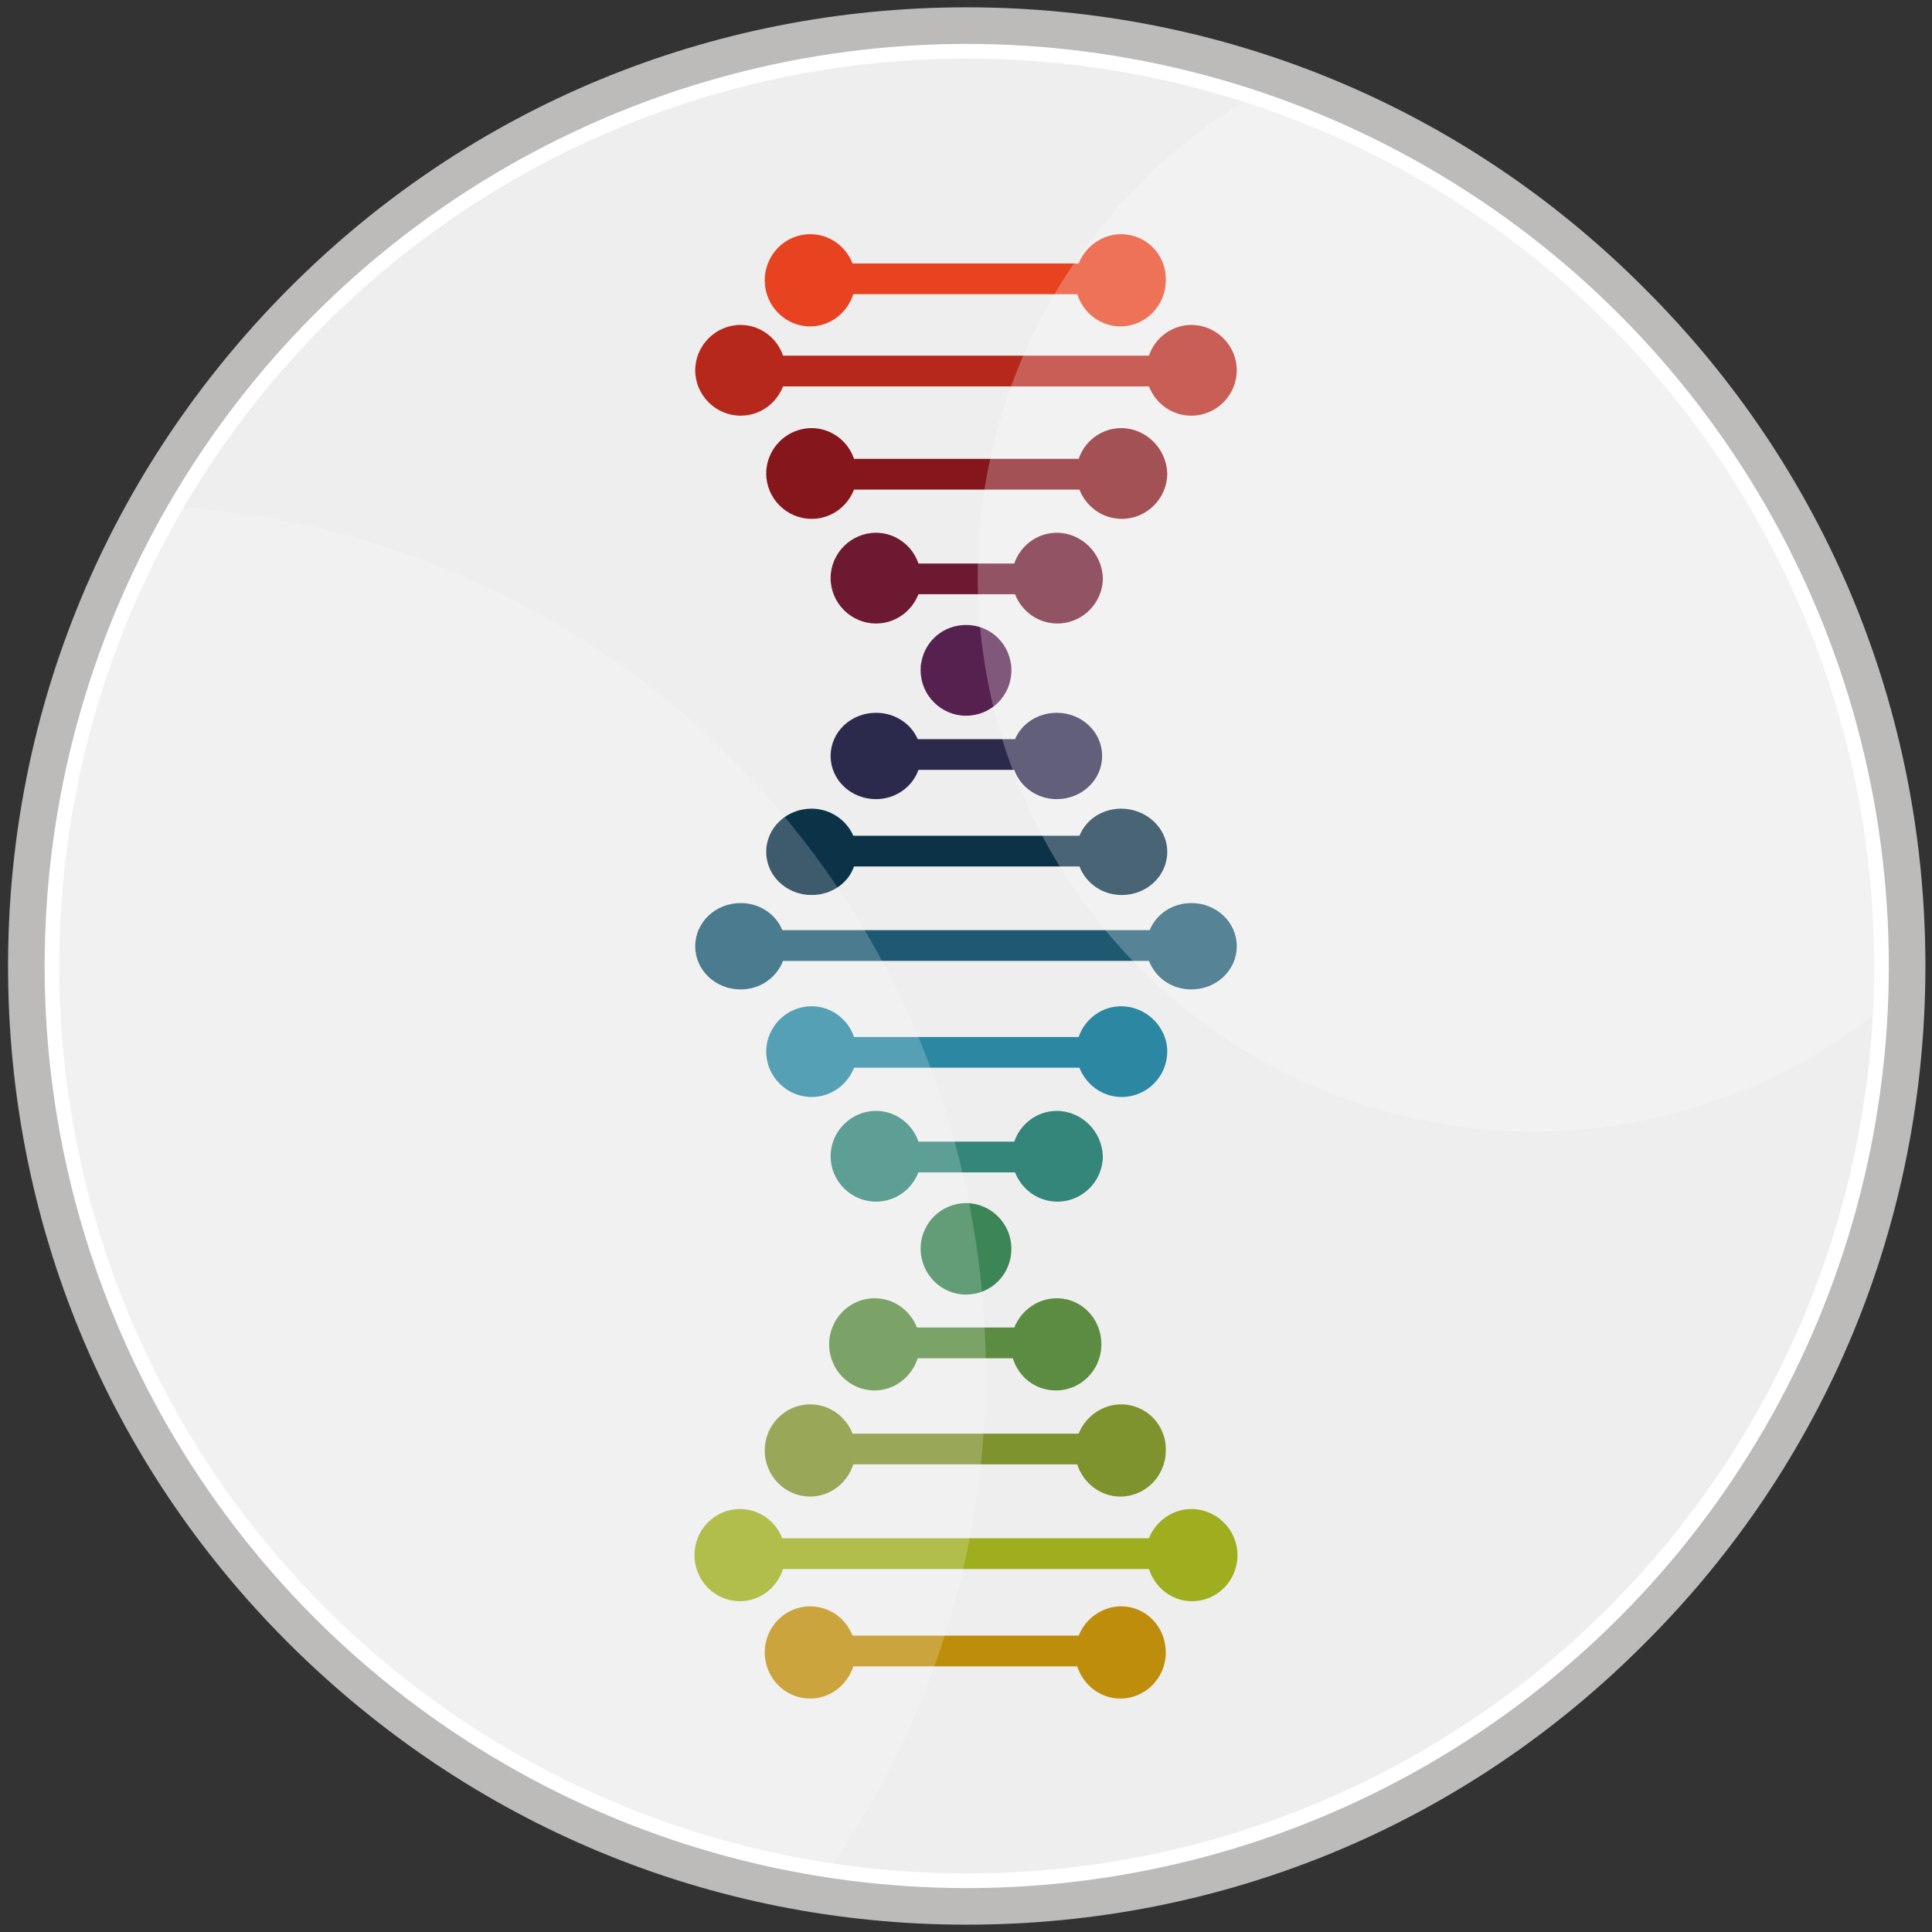
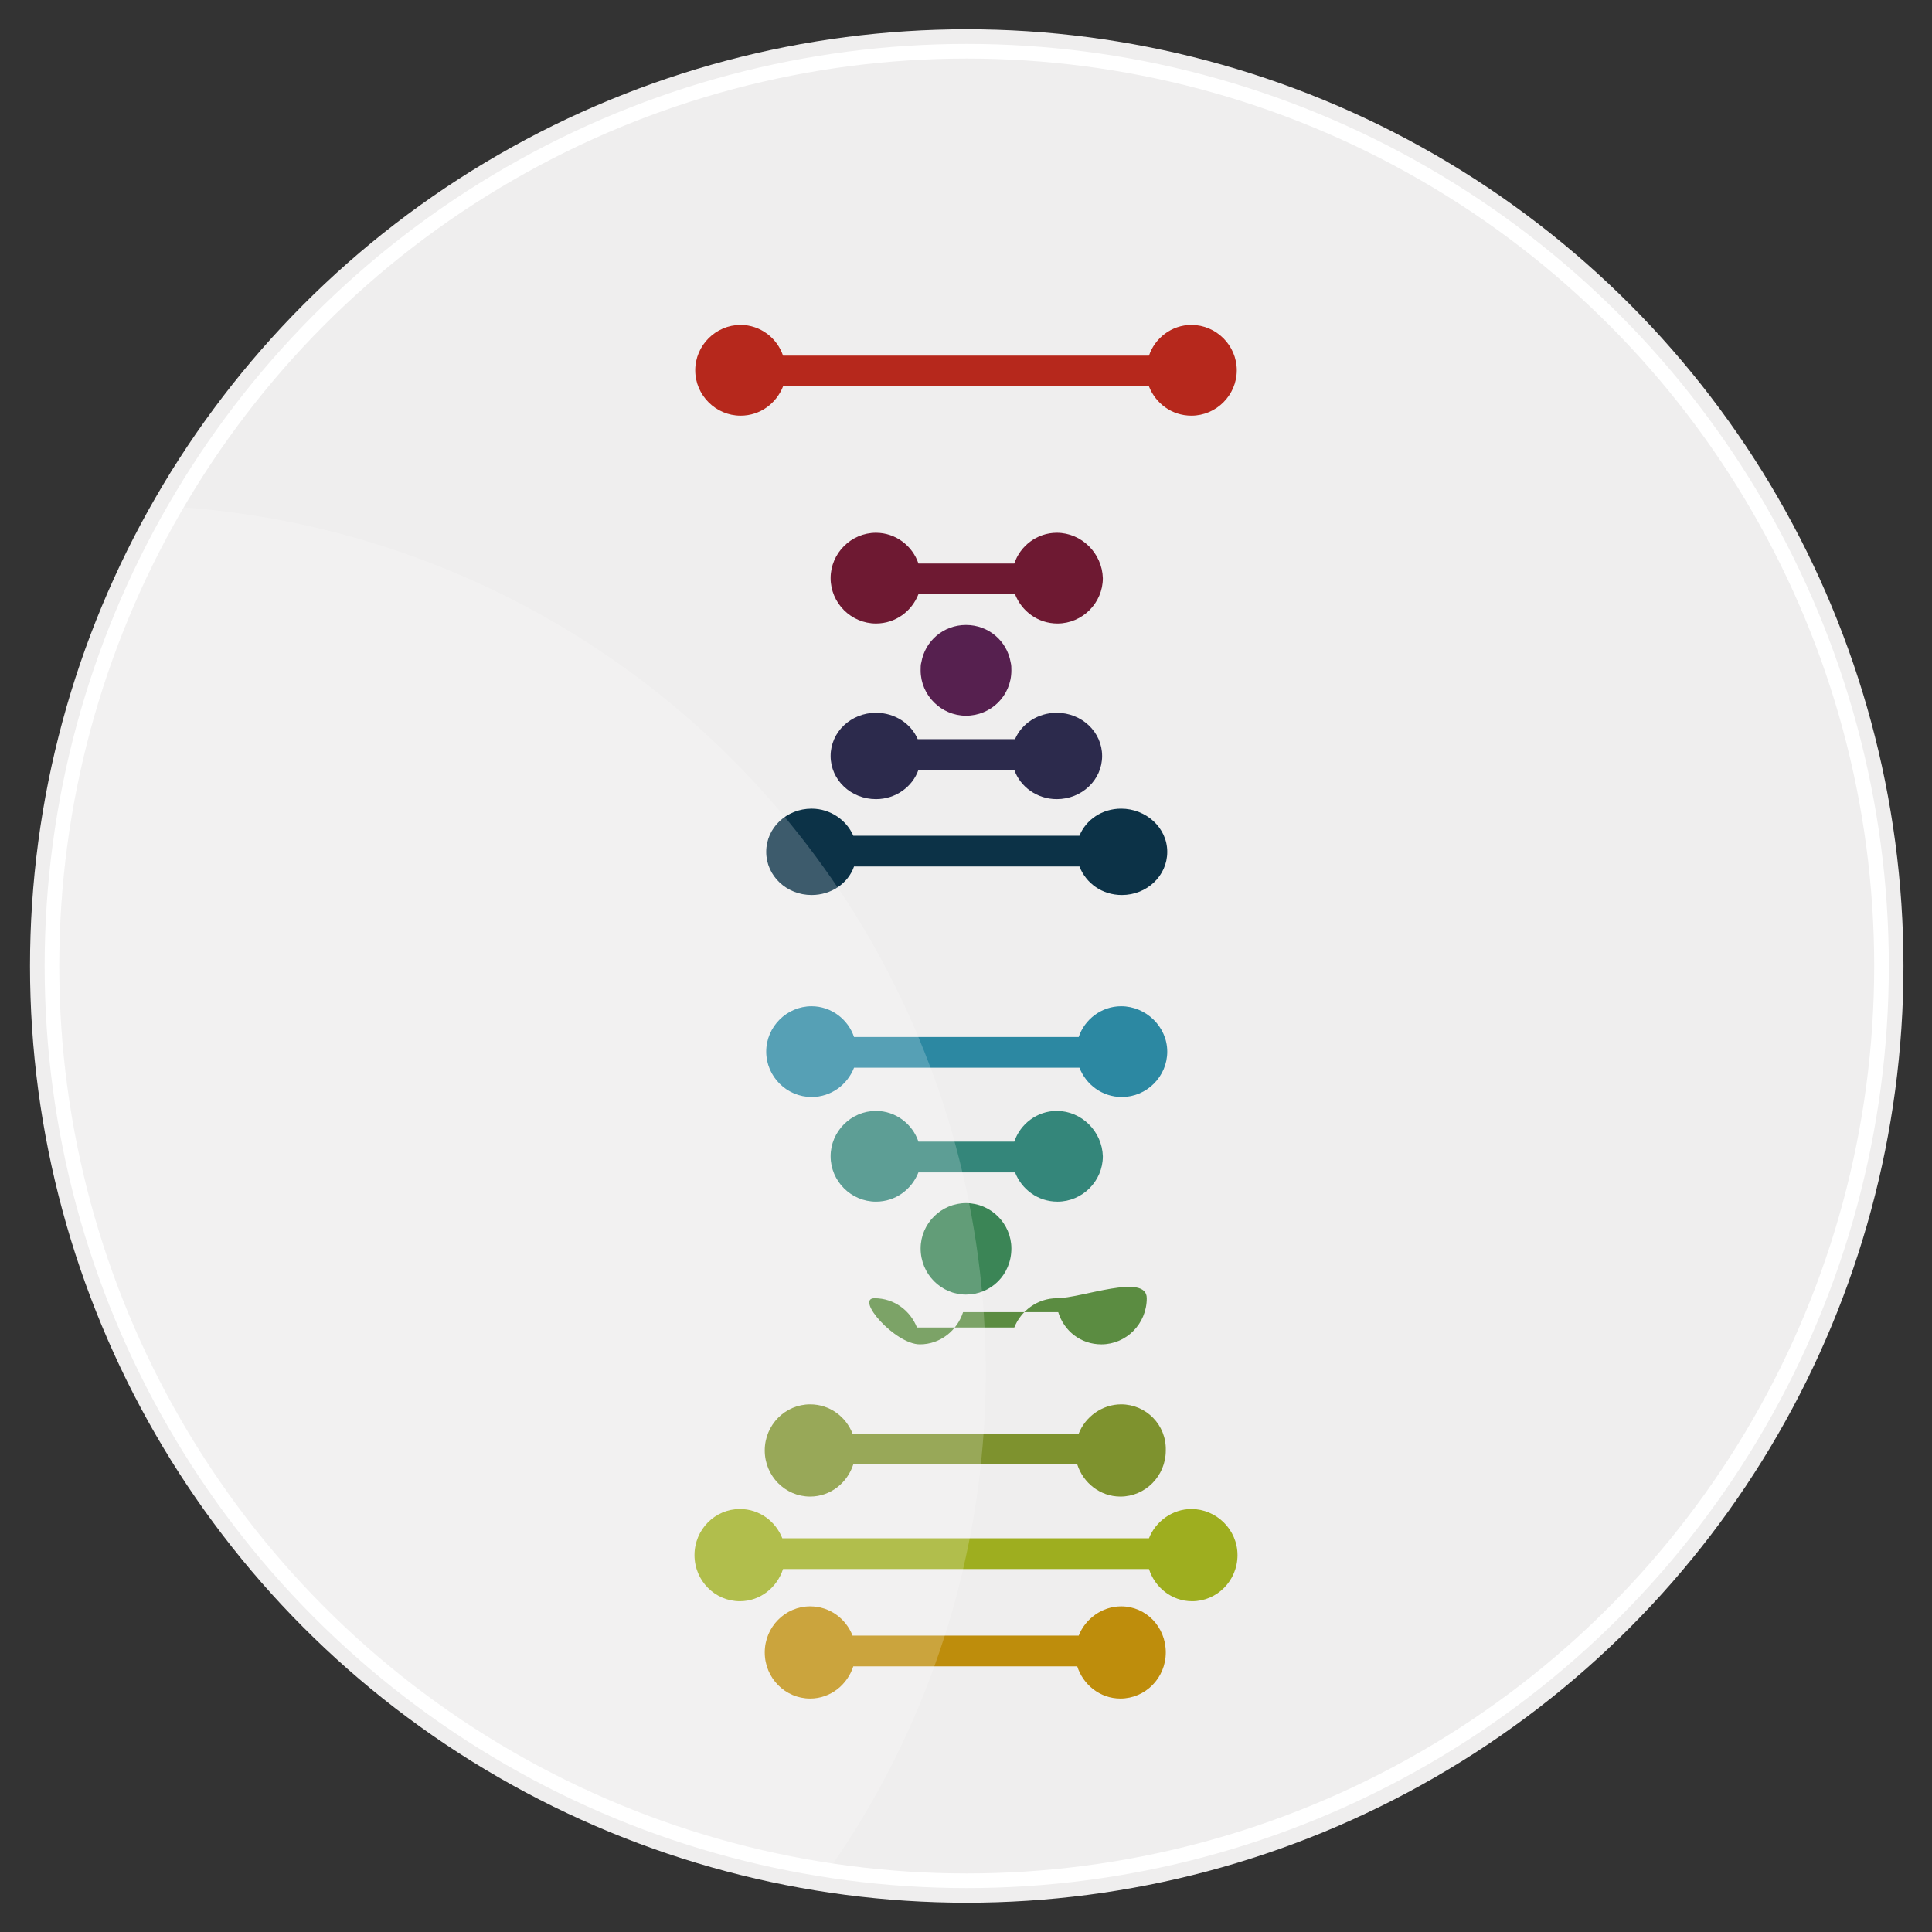
<svg xmlns="http://www.w3.org/2000/svg" xmlns:xlink="http://www.w3.org/1999/xlink" version="1.1" id="Layer_1" x="0px" y="0px" viewBox="0 0 264 264" style="enable-background:new 0 0 264 264;" xml:space="preserve">
  <rect x="0" y="0" width="264" height="264" fill="#333333" stroke="none" />
  <style type="text/css">
	.st0{fill:#EFEEEE;}
	.st1{fill:#BCBBBA;}
	.st2{fill:none;stroke:#FFFFFF;stroke-width:2;stroke-miterlimit:10;}
	.st3{fill:#B6281C;}
	.st4{fill:#85171C;}
	.st5{fill:#6E1932;}
	.st6{fill:#56204F;}
	.st7{fill:#1D5A72;}
	.st8{fill:#0C3247;}
	.st9{fill:#2C2A4C;}
	.st10{fill:#2C88A2;}
	.st11{fill:#34867A;}
	.st12{fill:#3B8556;}
	.st13{fill:#9EAE1F;}
	.st14{fill:#7E922E;}
	.st15{fill:#5B8C41;}
	.st16{fill:#BE8D0C;}
	.st17{fill:#E84320;}
	.st18{clip-path:url(#SVGID_2_);}
	.st19{opacity:0.25;fill:#FFFFFF;enable-background:new    ;}
	.st20{opacity:0.2;fill:#FFFFFF;enable-background:new    ;}
</style>
  <g>
    <g>
      <circle class="st0" cx="132.1" cy="132" r="128" />
-       <path class="st1" d="M132.1,7c69,0,125,56,125,125s-56,125-125,125s-125-56-125-125S63.1,7,132.1,7 M132.1,1    c-35,0-67.9,13.6-92.6,38.4S1.1,97,1.1,132s13.6,67.9,38.4,92.6S97.1,263,132.1,263s67.9-13.6,92.6-38.4    c24.8-24.7,38.4-57.6,38.4-92.6s-13.6-67.9-38.4-92.6C200,14.6,167.1,1,132.1,1L132.1,1z" />
    </g>
    <circle class="st2" cx="132.1" cy="132" r="125" />
  </g>
  <g>
    <path class="st3" d="M162.8,44.4c-2.7,0-5,1.8-5.8,4.2h-50c-0.8-2.4-3.1-4.2-5.8-4.2c-3.4,0-6.2,2.8-6.2,6.2c0,3.4,2.8,6.2,6.2,6.2   c2.7,0,4.9-1.7,5.8-4H157c0.9,2.3,3.1,4,5.8,4c3.4,0,6.2-2.8,6.2-6.2C169,47.2,166.2,44.4,162.8,44.4z" />
-     <path class="st4" d="M153.2,58.5c-2.7,0-5,1.8-5.8,4.2h-30.7c-0.8-2.4-3.1-4.2-5.8-4.2c-3.4,0-6.2,2.8-6.2,6.2   c0,3.4,2.8,6.2,6.2,6.2c2.7,0,4.9-1.7,5.8-4h30.8c0.9,2.3,3.1,4,5.8,4c3.4,0,6.2-2.8,6.2-6.2C159.4,61.3,156.6,58.5,153.2,58.5z" />
    <path class="st5" d="M144.4,72.8c-2.7,0-5,1.8-5.8,4.2h-13.1c-0.8-2.4-3.1-4.2-5.8-4.2c-3.4,0-6.2,2.8-6.2,6.2   c0,3.4,2.8,6.2,6.2,6.2c2.7,0,4.9-1.7,5.8-4h13.2c0.9,2.3,3.1,4,5.8,4c3.4,0,6.2-2.8,6.2-6.2C150.6,75.6,147.8,72.8,144.4,72.8z" />
    <path class="st6" d="M138.2,91.6c0-0.4,0-0.7-0.1-1.1c-0.5-2.9-3-5.1-6.1-5.1s-5.6,2.2-6.1,5.1c-0.1,0.3-0.1,0.7-0.1,1.1   c0,0,0,0,0,0c0,0,0,0,0,0c0,3.4,2.8,6.2,6.2,6.2S138.2,95.1,138.2,91.6C138.2,91.6,138.2,91.6,138.2,91.6   C138.2,91.6,138.2,91.6,138.2,91.6z" />
-     <path class="st7" d="M162.8,123.4c-2.6,0-4.8,1.5-5.7,3.7h-50.2c-0.9-2.2-3.1-3.7-5.7-3.7c-3.4,0-6.2,2.6-6.2,5.9s2.8,5.9,6.2,5.9   c2.7,0,4.9-1.6,5.8-3.9H157c0.9,2.3,3.1,3.9,5.8,3.9c3.4,0,6.2-2.6,6.2-5.9S166.2,123.4,162.8,123.4z" />
    <path class="st8" d="M153.2,110.5c-2.6,0-4.8,1.5-5.7,3.7h-30.9c-0.9-2.1-3.1-3.7-5.7-3.7c-3.4,0-6.2,2.6-6.2,5.9s2.8,5.9,6.2,5.9   c2.7,0,5-1.6,5.8-3.9h30.8c0.9,2.3,3.1,3.9,5.8,3.9c3.4,0,6.2-2.6,6.2-5.9S156.6,110.5,153.2,110.5z" />
    <path class="st9" d="M144.4,97.4c-2.6,0-4.8,1.5-5.7,3.6h-13.3c-0.9-2.1-3.1-3.6-5.7-3.6c-3.4,0-6.2,2.6-6.2,5.9s2.8,5.9,6.2,5.9   c2.7,0,5-1.7,5.8-4h13.1c0.8,2.3,3.1,4,5.8,4c3.4,0,6.2-2.6,6.2-5.9S147.8,97.4,144.4,97.4z" />
    <path class="st10" d="M153.2,137.5c-2.7,0-5,1.8-5.8,4.2h-30.7c-0.8-2.4-3.1-4.2-5.8-4.2c-3.4,0-6.2,2.8-6.2,6.2s2.8,6.2,6.2,6.2   c2.7,0,4.9-1.7,5.8-4h30.8c0.9,2.3,3.1,4,5.8,4c3.4,0,6.2-2.8,6.2-6.2S156.6,137.5,153.2,137.5z" />
    <path class="st11" d="M144.4,151.8c-2.7,0-5,1.8-5.8,4.2h-13.1c-0.8-2.4-3.1-4.2-5.8-4.2c-3.4,0-6.2,2.8-6.2,6.2   c0,3.4,2.8,6.2,6.2,6.2c2.7,0,4.9-1.7,5.8-4h13.2c0.9,2.3,3.1,4,5.8,4c3.4,0,6.2-2.8,6.2-6.2C150.6,154.6,147.8,151.8,144.4,151.8z   " />
    <path class="st12" d="M138.2,170.6c0-3.4-2.8-6.2-6.2-6.2c-3.4,0-6.2,2.8-6.2,6.2c0,0,0,0,0,0c0,0,0,0,0,0c0,3.5,2.8,6.3,6.2,6.3   S138.2,174.2,138.2,170.6C138.2,170.7,138.2,170.7,138.2,170.6C138.2,170.7,138.2,170.7,138.2,170.6z" />
    <path class="st13" d="M162.8,206.2c-2.6,0-4.9,1.7-5.8,4h-50.1c-0.9-2.3-3.1-4-5.8-4c-3.4,0-6.2,2.8-6.2,6.3s2.8,6.3,6.2,6.3   c2.8,0,5.1-1.9,5.9-4.4H157c0.8,2.5,3.1,4.4,5.9,4.4c3.4,0,6.2-2.8,6.2-6.3S166.2,206.2,162.8,206.2z" />
    <path class="st14" d="M153.2,191.9c-2.6,0-4.9,1.7-5.8,4h-30.9c-0.9-2.3-3.1-4-5.8-4c-3.4,0-6.2,2.8-6.2,6.3c0,3.5,2.8,6.3,6.2,6.3   c2.8,0,5.1-1.9,5.9-4.4h30.6c0.8,2.5,3.1,4.4,5.9,4.4c3.4,0,6.2-2.8,6.2-6.3C159.4,194.7,156.6,191.9,153.2,191.9z" />
-     <path class="st15" d="M144.4,177.4c-2.6,0-4.9,1.7-5.8,4h-13.3c-0.9-2.3-3.1-4-5.8-4c-3.4,0-6.2,2.8-6.2,6.3s2.8,6.3,6.2,6.3   c2.8,0,5.1-1.9,5.9-4.4h13c0.8,2.6,3.1,4.4,5.9,4.4c3.4,0,6.2-2.8,6.2-6.3S147.8,177.4,144.4,177.4z" />
+     <path class="st15" d="M144.4,177.4c-2.6,0-4.9,1.7-5.8,4h-13.3c-0.9-2.3-3.1-4-5.8-4s2.8,6.3,6.2,6.3   c2.8,0,5.1-1.9,5.9-4.4h13c0.8,2.6,3.1,4.4,5.9,4.4c3.4,0,6.2-2.8,6.2-6.3S147.8,177.4,144.4,177.4z" />
    <path class="st16" d="M153.2,219.5c-2.6,0-4.9,1.7-5.8,4h-30.9c-0.9-2.3-3.1-4-5.8-4c-3.4,0-6.2,2.8-6.2,6.3s2.8,6.3,6.2,6.3   c2.8,0,5.1-1.9,5.9-4.4h30.6c0.8,2.5,3.1,4.4,5.9,4.4c3.4,0,6.2-2.8,6.2-6.3S156.6,219.5,153.2,219.5z" />
-     <path class="st17" d="M153.2,32c-2.6,0-4.9,1.7-5.8,4h-30.9c-0.9-2.3-3.1-4-5.8-4c-3.4,0-6.2,2.8-6.2,6.3c0,3.5,2.8,6.3,6.2,6.3   c2.8,0,5.1-1.9,5.9-4.4h30.6c0.8,2.5,3.1,4.4,5.9,4.4c3.4,0,6.2-2.8,6.2-6.3C159.4,34.8,156.6,32,153.2,32z" />
  </g>
  <g>
    <defs>
      <circle id="SVGID_1_" cx="132.1" cy="132" r="124" />
    </defs>
    <clipPath id="SVGID_2_">
      <use xlink:href="#SVGID_1_" style="overflow:visible;" />
    </clipPath>
    <g class="st18">
-       <circle class="st19" cx="209.5" cy="78.7" r="75.9" />
      <circle class="st20" cx="16.2" cy="187.5" r="118.5" />
    </g>
  </g>
</svg>